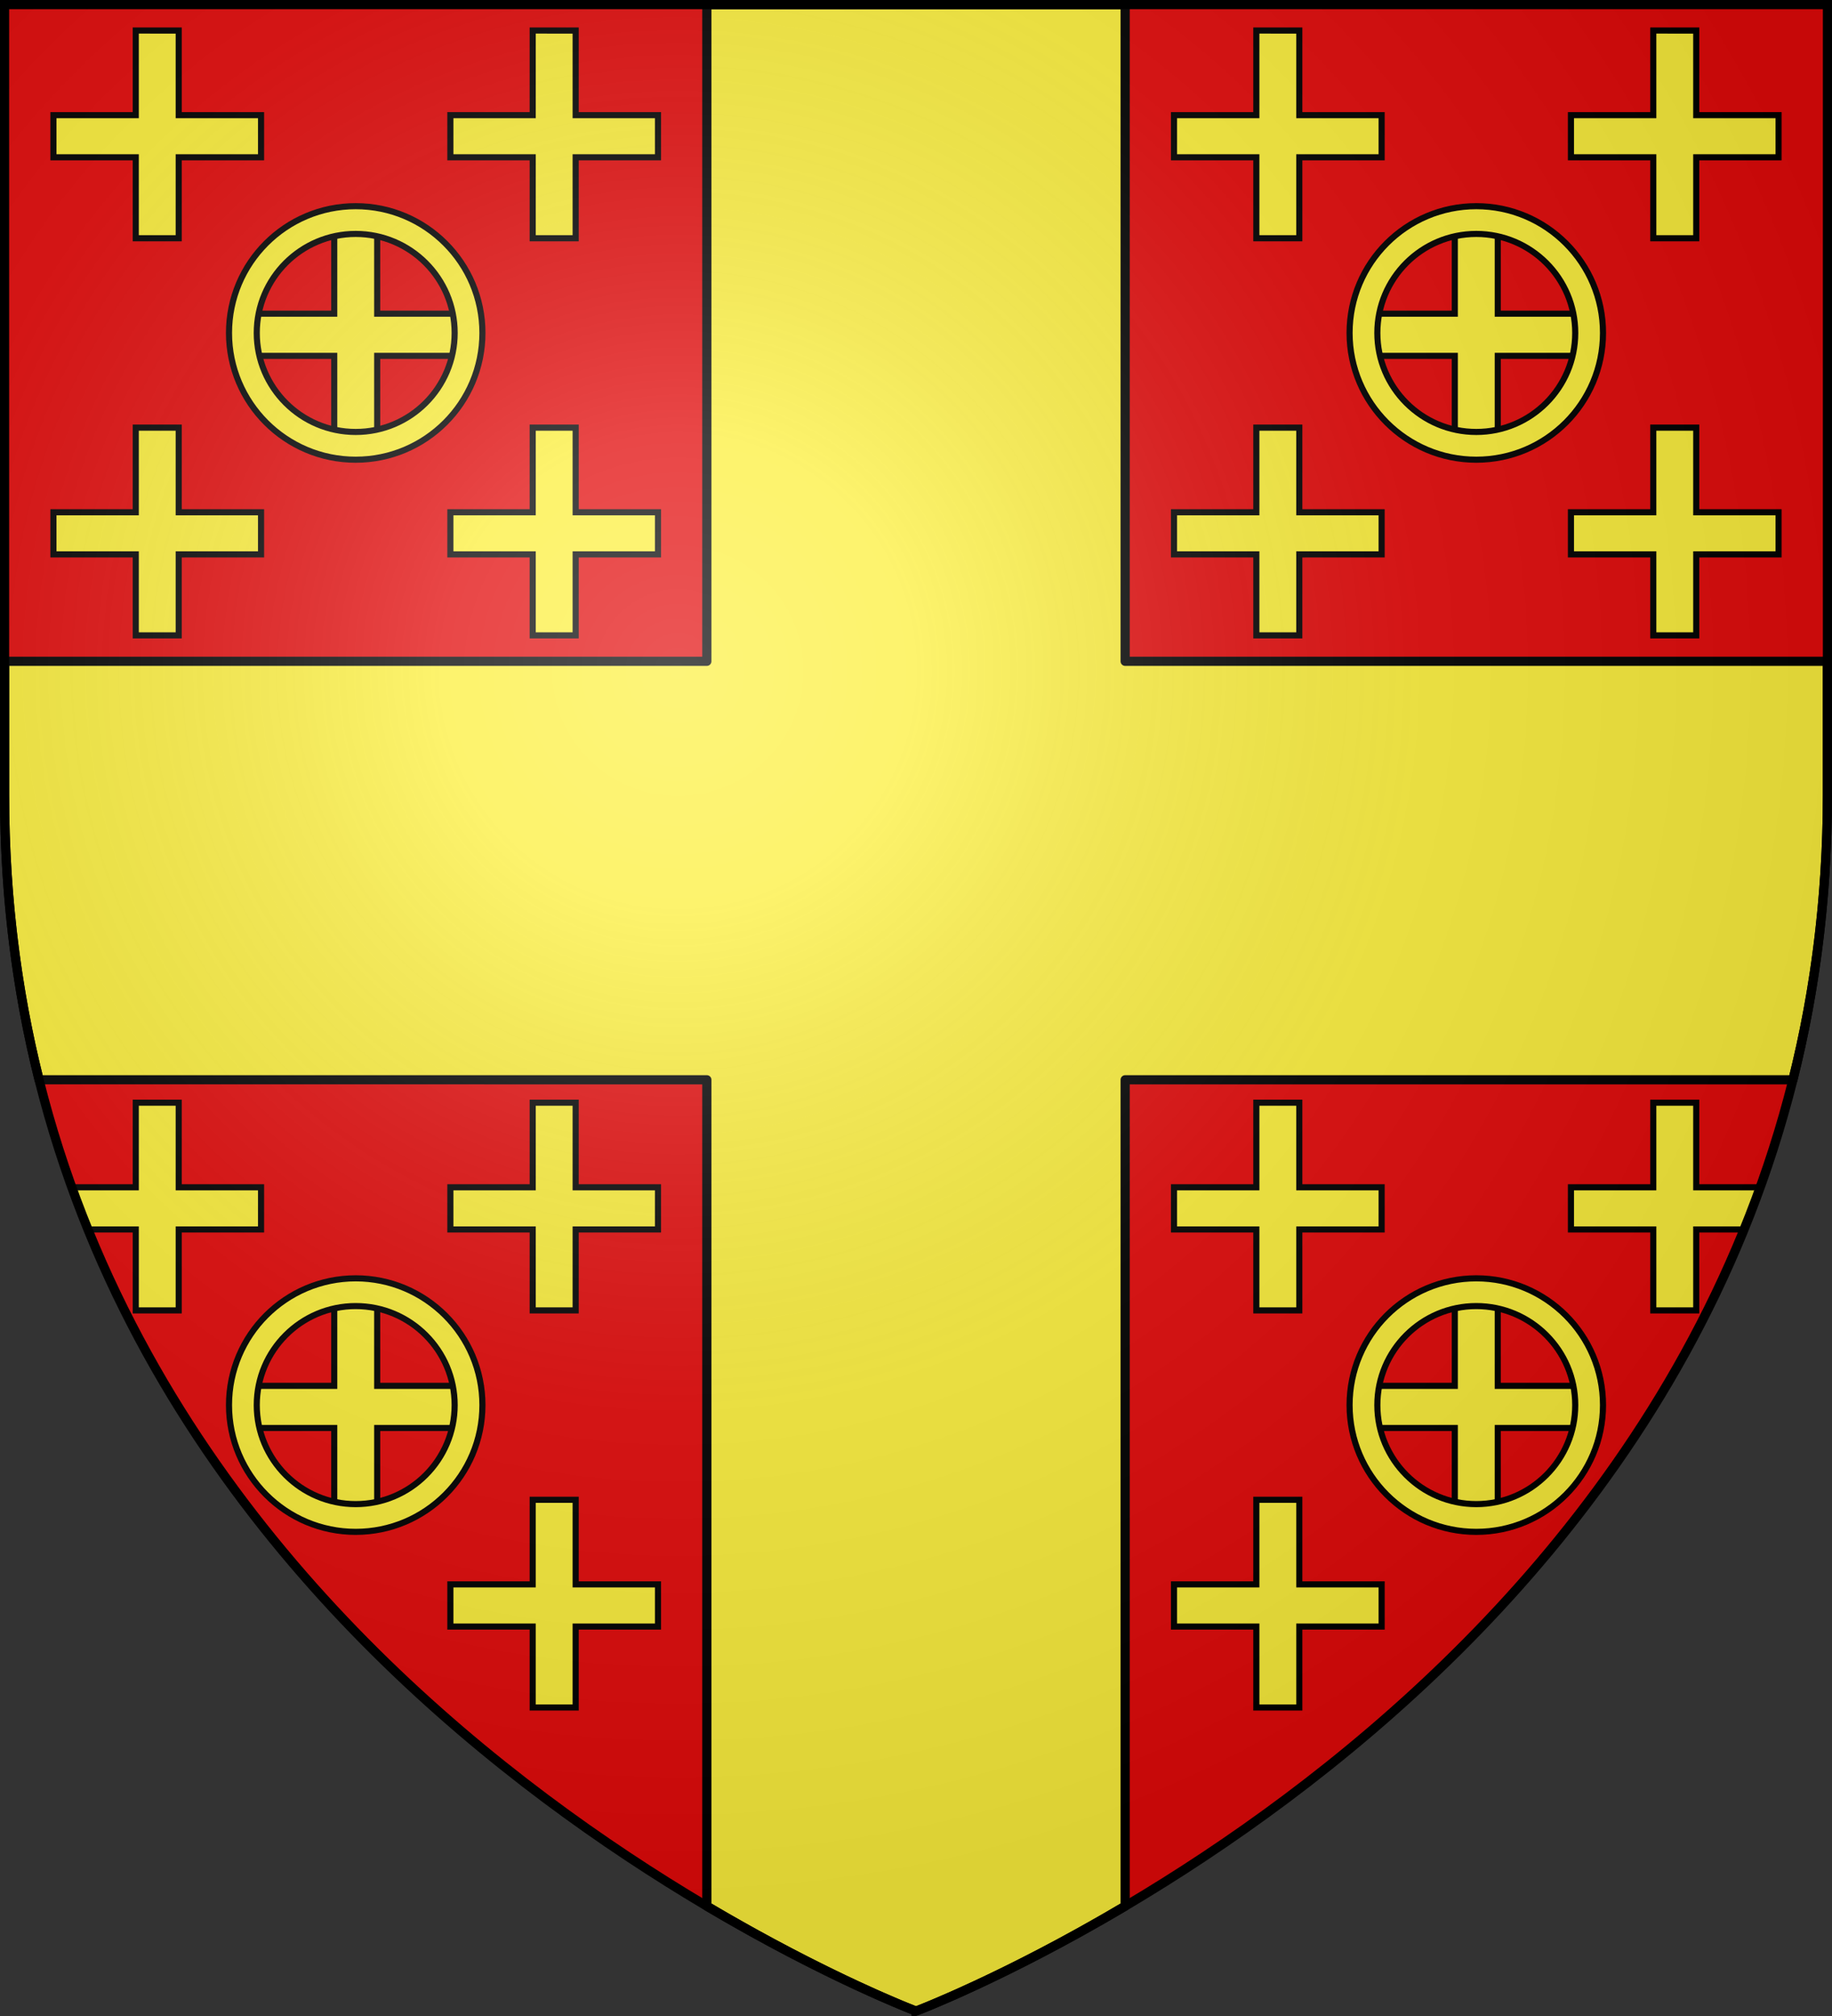
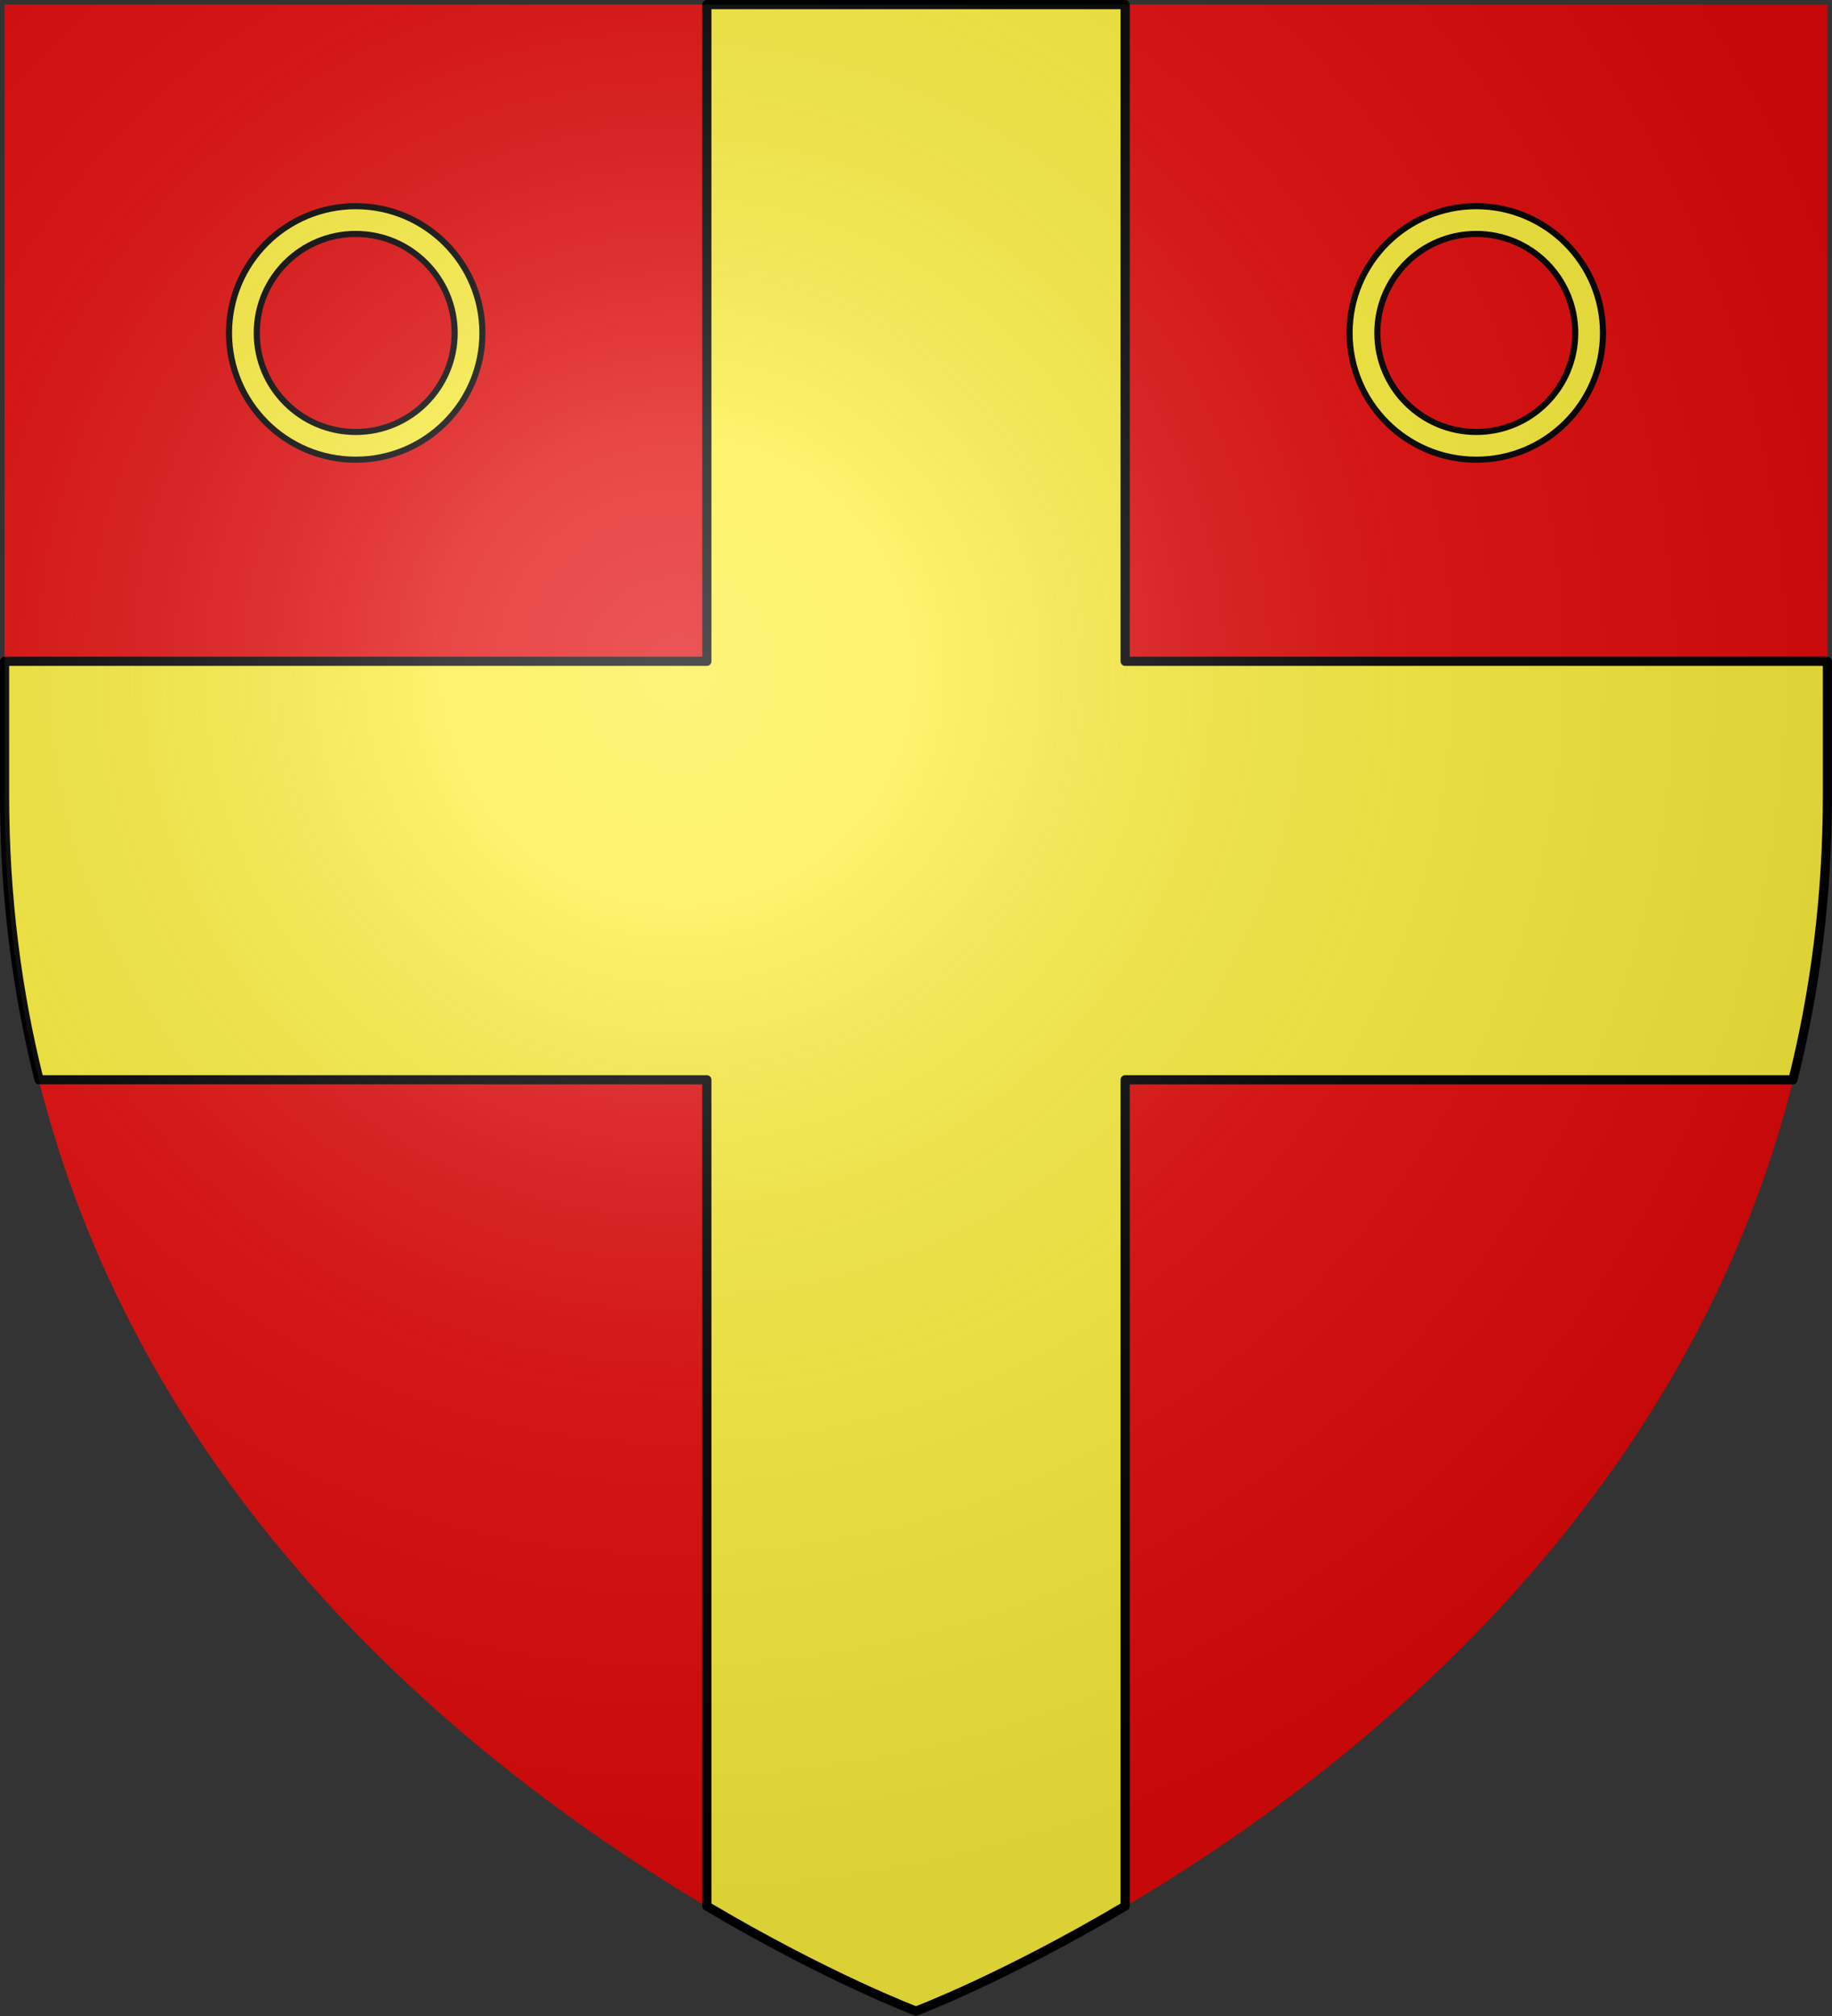
<svg xmlns="http://www.w3.org/2000/svg" xmlns:xlink="http://www.w3.org/1999/xlink" height="660" width="600">
  <rect width="100%" height="100%" fill="#333333" stroke="none" />
  <radialGradient id="c" cx="221.445" cy="226.331" gradientTransform="matrix(1.353 0 0 1.349 -77.63 -85.747)" gradientUnits="userSpaceOnUse" r="300">
    <stop offset="0" stop-color="#fff" stop-opacity=".314" />
    <stop offset=".19" stop-color="#fff" stop-opacity=".251" />
    <stop offset=".6" stop-color="#6b6b6b" stop-opacity=".125" />
    <stop offset="1" stop-opacity=".125" />
  </radialGradient>
  <clipPath id="b">
-     <path d="M300 658.397S1.5 545.98 1.5 260.277V1.5h597v258.778c0 285.7-298.5 398.12-298.5 398.12z" />
-   </clipPath>
+     </clipPath>
  <path d="M300 658.5s298.5-112.32 298.5-397.772V1.5H1.5v259.228C1.5 546.18 300 658.5 300 658.5z" fill="#e20909" fill-rule="evenodd" />
  <g stroke="#000" stroke-width="2" id="a" fill="#fcef3c">
-     <path d="M109.465 75v27.702H82.5v13.8h26.965V143h14.07v-26.497H150.5v-13.8h-26.965V75zm65 65v27.702H147.5v13.8h26.965V208h14.07v-26.497H215.5v-13.8h-26.965V140zm-130 0v27.702H17.5v13.8h26.965V208h14.07v-26.497H85.5v-13.8H58.535V140zm130-130v27.702H147.5v13.8h26.965V78h14.07V51.503H215.5v-13.8h-26.965V10zm-130 0v27.702H17.5v13.8h26.965V78h14.07V51.503H85.5v-13.8H58.535V10z" />
    <path d="M116.5 67.5C93.596 67.5 75 86.092 75 109s18.596 41.5 41.5 41.5S158 131.908 158 109s-18.596-41.5-41.5-41.5zm0 9.083c17.894 0 32.407 14.52 32.407 32.417 0 17.898-14.513 32.417-32.407 32.417S84.093 126.897 84.093 109c0-17.898 14.513-32.417 32.407-32.417z" />
  </g>
  <use height="100%" transform="translate(367)" width="100%" xlink:href="#a" />
  <g clip-path="url(#b)">
    <use height="100%" transform="translate(0 351)" width="100%" xlink:href="#a" />
    <use height="100%" transform="translate(367 351)" width="100%" xlink:href="#a" />
  </g>
  <path d="M231.5 1.5v215H1.5v43.777c0 33.412 4.085 64.453 11.295 93.223H231.5v270.535c39.7 23.51 68.5 34.361 68.5 34.361s28.8-10.851 68.5-34.36V353.5h218.705c7.21-28.77 11.295-59.81 11.295-93.223V216.5h-230V1.5z" fill="#fcef3c" stroke="#000" stroke-linejoin="round" stroke-width="3" />
  <path d="M300 658.5s298.5-112.32 298.5-397.772V1.5H1.5v259.228C1.5 546.18 300 658.5 300 658.5z" fill="url(#c)" fill-rule="evenodd" />
-   <path d="M300 658.397S1.5 545.98 1.5 260.277V1.5h597v258.778c0 285.7-298.5 398.12-298.5 398.12z" fill="none" stroke="#000" stroke-width="3" />
</svg>